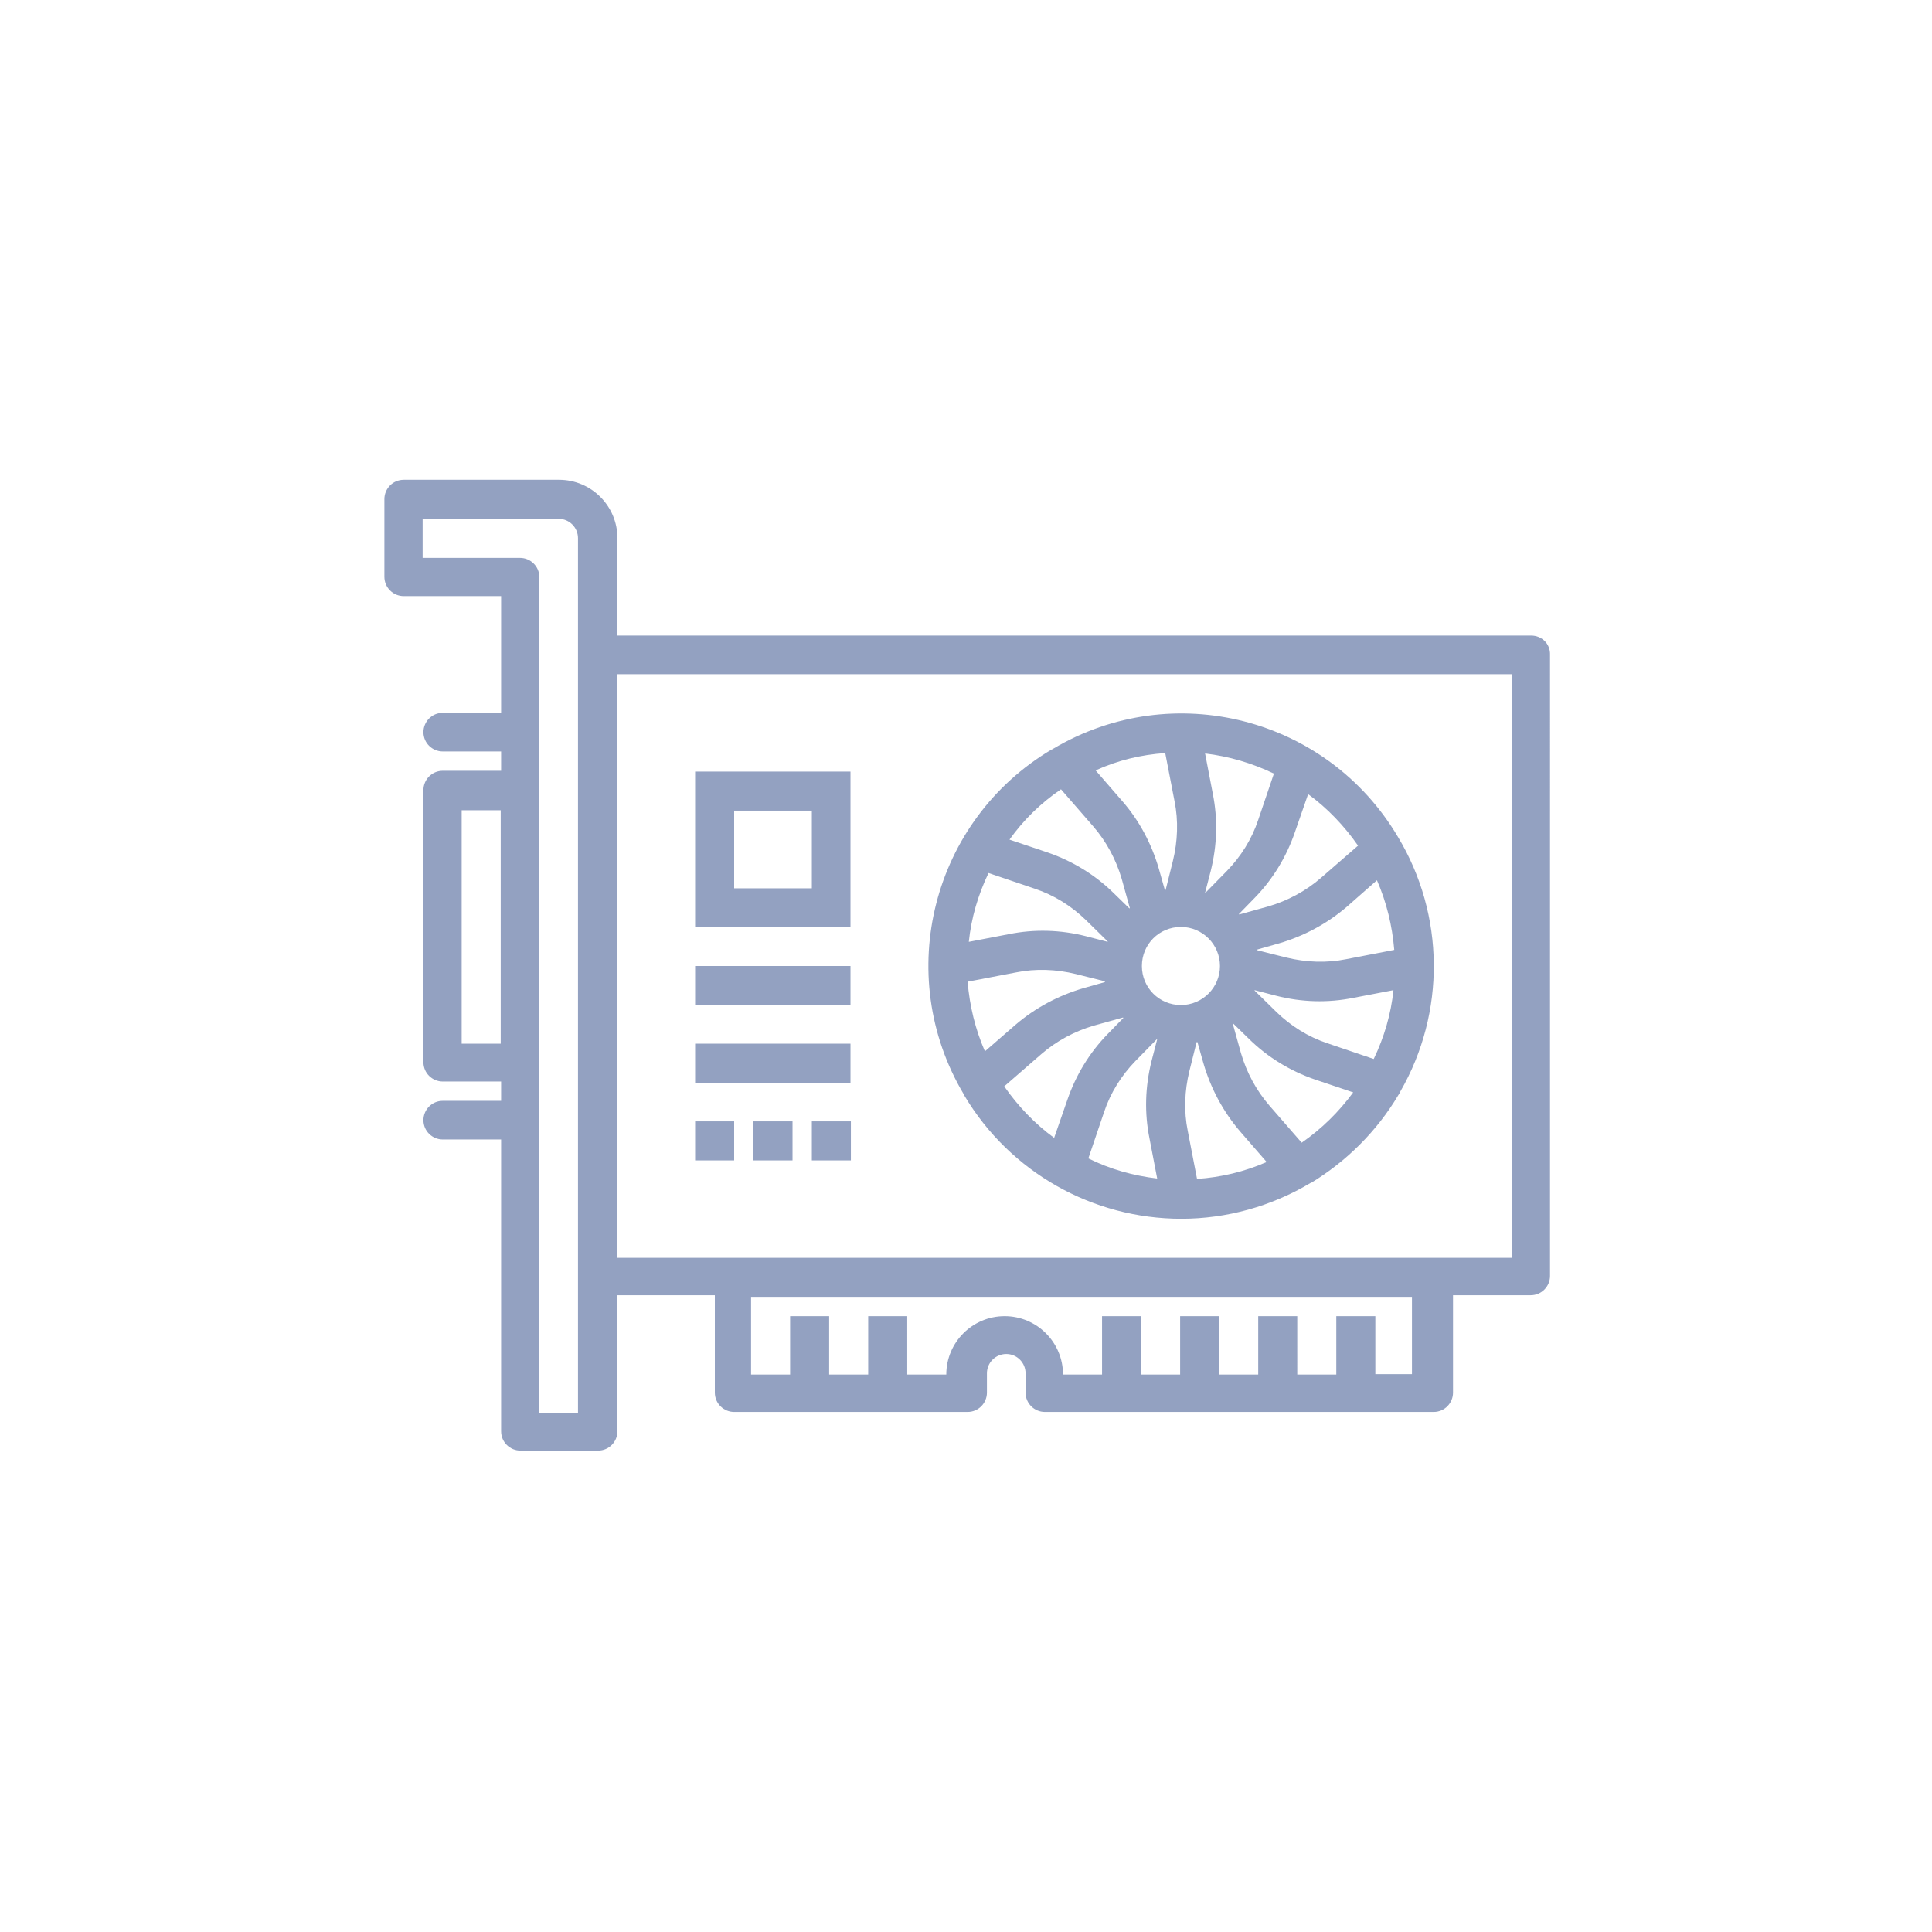
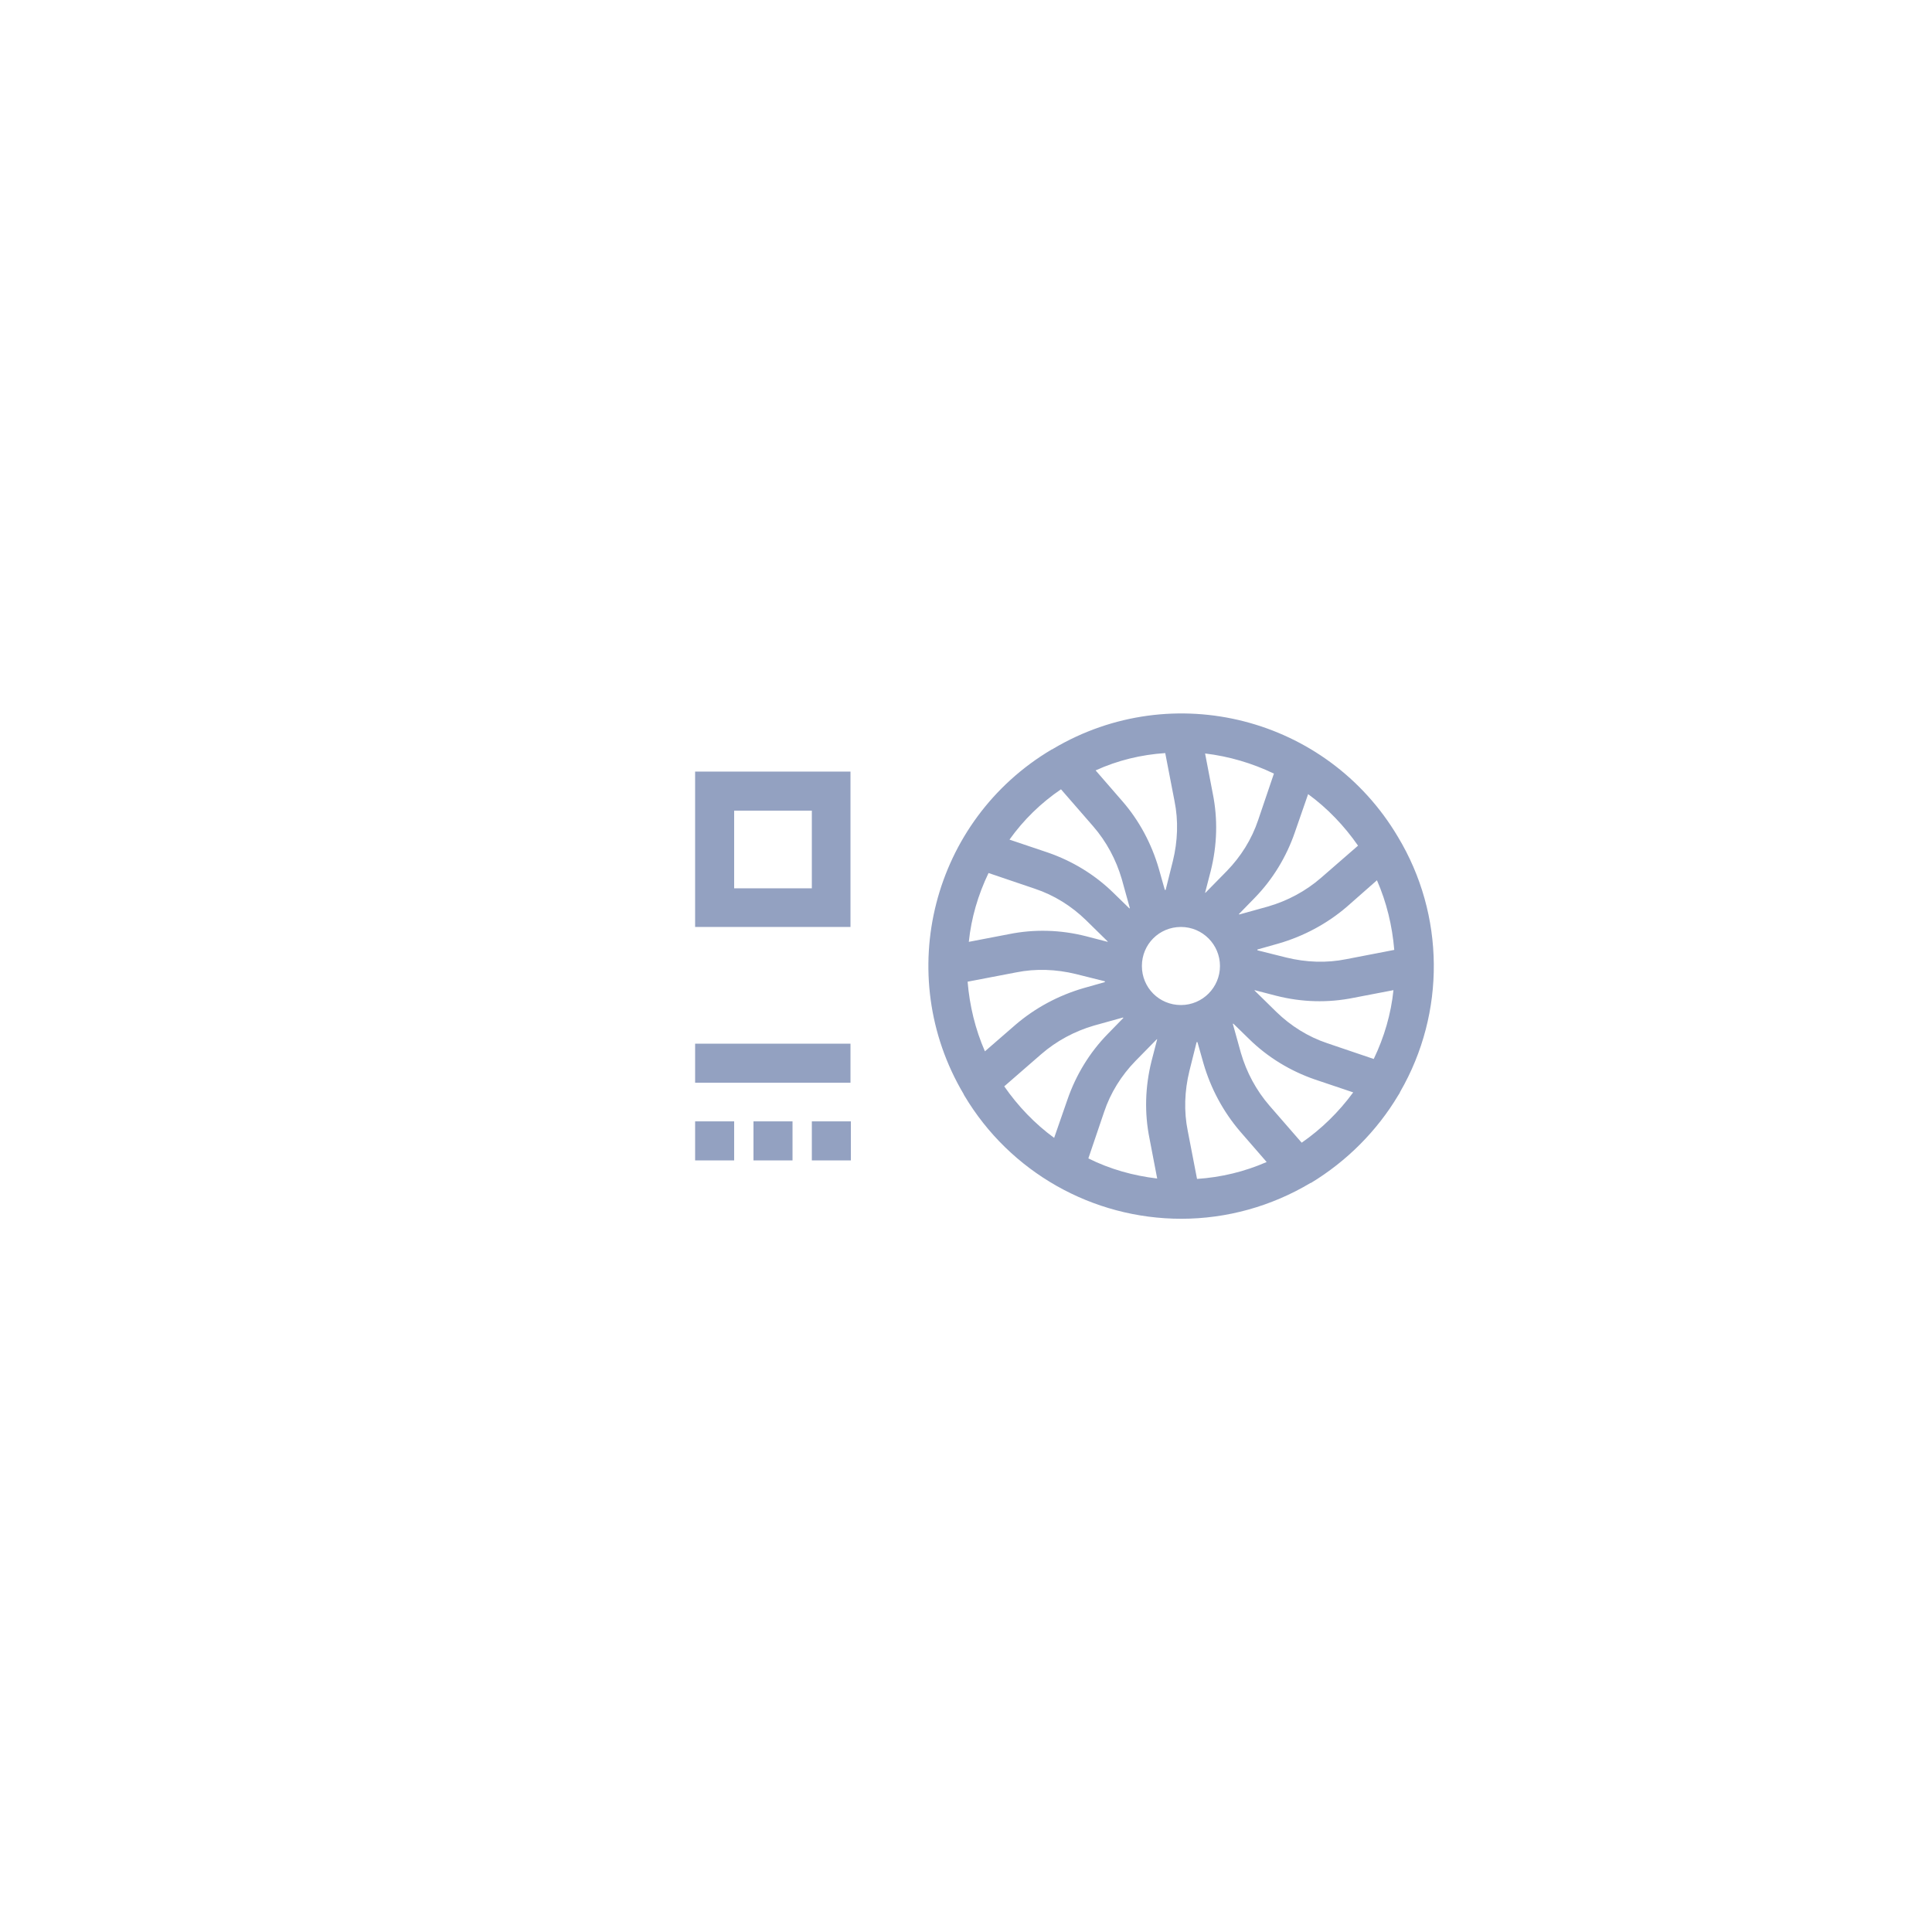
<svg xmlns="http://www.w3.org/2000/svg" version="1.1" id="Capa_1" x="0px" y="0px" viewBox="0 0 480 480" style="enable-background:new 0 0 480 480;" xml:space="preserve">
  <style type="text/css"> .st0{fill:#93A1C1;} </style>
  <g>
    <g>
      <g>
-         <path class="st0" d="M380.4,157.9h-227v-24.2c0-8-6.5-14.5-14.5-14.5h-38.6c-2.7,0-4.8,2.2-4.8,4.8v19.3c0,2.7,2.2,4.8,4.8,4.8 h24.2v29h-14.5c-2.7,0-4.8,2.2-4.8,4.8c0,2.7,2.2,4.8,4.8,4.8h14.5v4.8h-14.5c-2.7,0-4.8,2.2-4.8,4.8v67.6c0,2.7,2.2,4.8,4.8,4.8 h14.5v4.8h-14.5c-2.7,0-4.8,2.2-4.8,4.8c0,2.7,2.2,4.8,4.8,4.8h14.5v72.5c0,2.7,2.2,4.8,4.8,4.8h19.3c2.7,0,4.8-2.2,4.8-4.8 v-33.8h24.2v24.2c0,2.7,2.2,4.8,4.8,4.8h58c2.7,0,4.8-2.2,4.8-4.8v-4.8c0-2.7,2.2-4.8,4.8-4.8c2.7,0,4.8,2.2,4.8,4.8v4.8 c0,2.7,2.2,4.8,4.8,4.8h96.6c2.7,0,4.8-2.2,4.8-4.8v-24.2h19.3c2.7,0,4.8-2.2,4.8-4.8V162.7C385.2,160,383.1,157.9,380.4,157.9z M124.4,259.3h-9.7v-58h9.7V259.3z M143.7,351.1h-9.7V143.4c0-2.7-2.2-4.8-4.8-4.8h-24.2v-9.7h33.8c2.7,0,4.8,2.2,4.8,4.8V351.1z M351.4,341.4h-9.7V327h-9.7v14.5h-9.7V327h-9.7v14.5h-9.7V327h-9.7v14.5h-9.7V327h-9.7v14.5h-9.7c0-8-6.5-14.5-14.5-14.5 c-8,0-14.5,6.5-14.5,14.5h-9.7V327h-9.7v14.5h-9.7V327h-9.7v14.5h-9.7v-19.3h164.2V341.4z M375.6,312.5H153.4V167.5h222.2V312.5z " />
        <path class="st0" d="M239.6,272.2L239.6,272.2c11.3,19,31.8,30.6,53.9,30.6c11.3,0,22.4-3.1,32.1-8.9l0.1,0 c8.9-5.4,16.4-12.9,21.7-21.8c0.2-0.3,0.4-0.6,0.5-0.9c11.3-19.6,11.1-43.9-0.6-63.3v0c-17.6-29.7-55.9-39.5-85.6-21.9 c-0.1,0.1-0.3,0.2-0.4,0.2h0c-29.7,17.6-39.5,55.9-21.9,85.6C239.4,271.9,239.5,272,239.6,272.2z M261.9,282.7 c-4.8-3.5-9-7.9-12.4-12.8h0l9.2-8c3.8-3.3,8.3-5.7,13.1-7.1l7.2-2l0.1,0.1l-3.9,4c-4.5,4.6-7.9,10.2-10,16.3L261.9,282.7z M285.6,282.9l1.9,9.9c-5.9-0.7-11.7-2.3-17.1-5l3.9-11.5c1.6-4.8,4.3-9.1,7.8-12.7l5.3-5.4l0.1,0l-1.4,5.4 C284.5,270,284.3,276.5,285.6,282.9z M297.4,292.9l-2.3-11.9c-1-4.9-0.8-10,0.4-14.9l1.8-7.2l0.2,0l1.5,5.3 c1.8,6.2,4.9,12,9.1,16.9l6.6,7.6C309.2,291.1,303.4,292.5,297.4,292.9z M323.4,283.9L323.4,283.9l-8-9.2 c-3.3-3.8-5.7-8.3-7.1-13.1l-2-7.2l0.1-0.1l4,3.9c4.6,4.5,10.2,7.9,16.3,10l9.5,3.2C332.6,276.3,328.3,280.5,323.4,283.9z M341.3,263.1L341.3,263.1l-11.5-3.9c-4.8-1.6-9.1-4.3-12.7-7.8l-5.4-5.3l0-0.1l5.4,1.4c6.3,1.6,12.8,1.8,19.2,0.5l9.9-1.9 C345.6,251.9,343.9,257.7,341.3,263.1z M342.1,218.7c2.4,5.5,3.8,11.3,4.3,17.3h0l-11.9,2.3c-4.9,1-10,0.8-14.9-0.4l-7.2-1.8 l0-0.2l5.3-1.5c6.2-1.8,12-4.9,16.9-9.1L342.1,218.7z M325,197.3c4.8,3.5,9,7.9,12.4,12.8l0,0l-9.2,8c-3.8,3.3-8.3,5.7-13.1,7.1 l-7.2,2l-0.1-0.1l3.9-4c4.5-4.6,7.9-10.2,10-16.3L325,197.3z M301.3,197.1l-1.9-9.9c5.9,0.7,11.7,2.4,17.1,5l-3.9,11.5 c-1.6,4.8-4.3,9.1-7.8,12.7h0l-5.3,5.4l-0.1,0l1.4-5.4C302.4,210,302.6,203.5,301.3,197.1z M303.1,240c0,5.3-4.3,9.7-9.7,9.7 s-9.7-4.3-9.7-9.7s4.3-9.7,9.7-9.7S303.1,234.7,303.1,240z M289.5,187.1l2.3,11.9c1,4.9,0.8,10-0.4,14.9l-1.8,7.2l-0.2,0 l-1.5-5.3c-1.8-6.2-4.9-12-9.1-16.8l-6.6-7.6C277.7,188.9,283.5,187.5,289.5,187.1z M263.6,196.1l8,9.2c3.3,3.8,5.7,8.3,7.1,13.1 l2,7.2l-0.1,0.1l-4-3.9c-4.6-4.5-10.2-7.9-16.3-10l-9.5-3.2C254.3,203.7,258.6,199.5,263.6,196.1z M245.6,216.9l11.5,3.9 c4.8,1.6,9.1,4.3,12.7,7.8l5.4,5.3l0,0.1l-5.4-1.4c-6.3-1.6-12.8-1.8-19.2-0.5l-9.9,1.9C241.3,228.1,243,222.3,245.6,216.9z M252.4,241.6c4.9-1,10-0.8,14.9,0.4l7.2,1.8l0,0.2l-5.3,1.5c-6.2,1.8-12,4.9-16.9,9.1l-7.6,6.6c-2.4-5.5-3.8-11.3-4.3-17.3 L252.4,241.6z" />
        <path class="st0" d="M211.3,191.7h-38.6v38.6h38.6V191.7z M201.7,220.7h-19.3v-19.3h19.3V220.7z" />
-         <rect x="172.7" y="240" class="st0" width="38.6" height="9.7" />
        <rect x="172.7" y="259.3" class="st0" width="38.6" height="9.7" />
        <rect x="172.7" y="278.6" class="st0" width="9.7" height="9.7" />
        <rect x="187.2" y="278.6" class="st0" width="9.7" height="9.7" />
        <rect x="201.7" y="278.6" class="st0" width="9.7" height="9.7" />
      </g>
    </g>
  </g>
</svg>